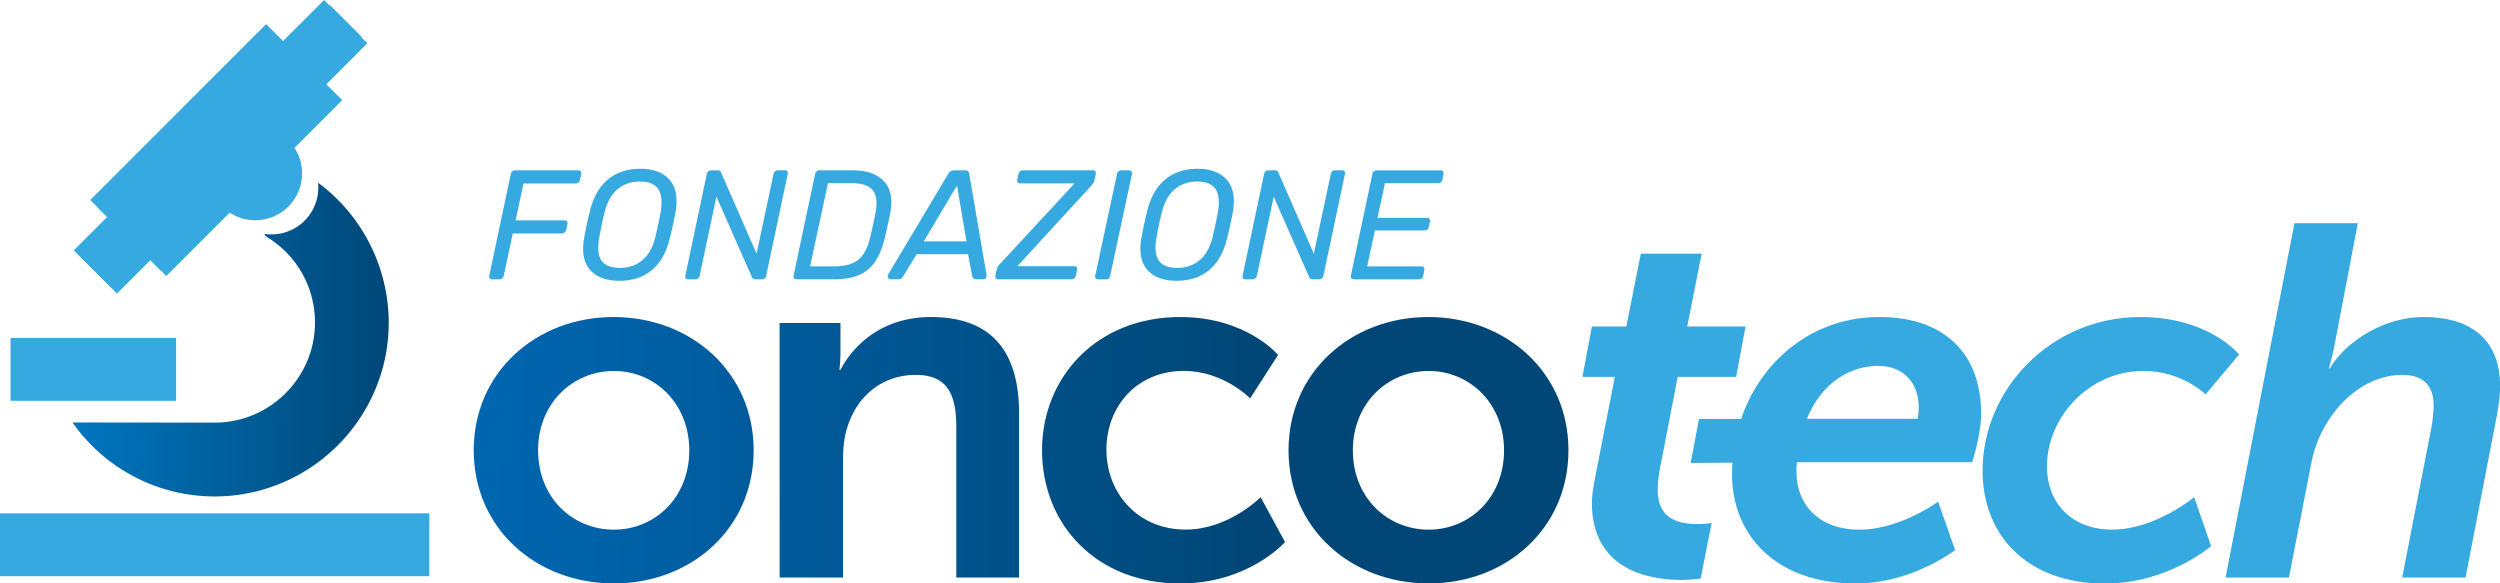
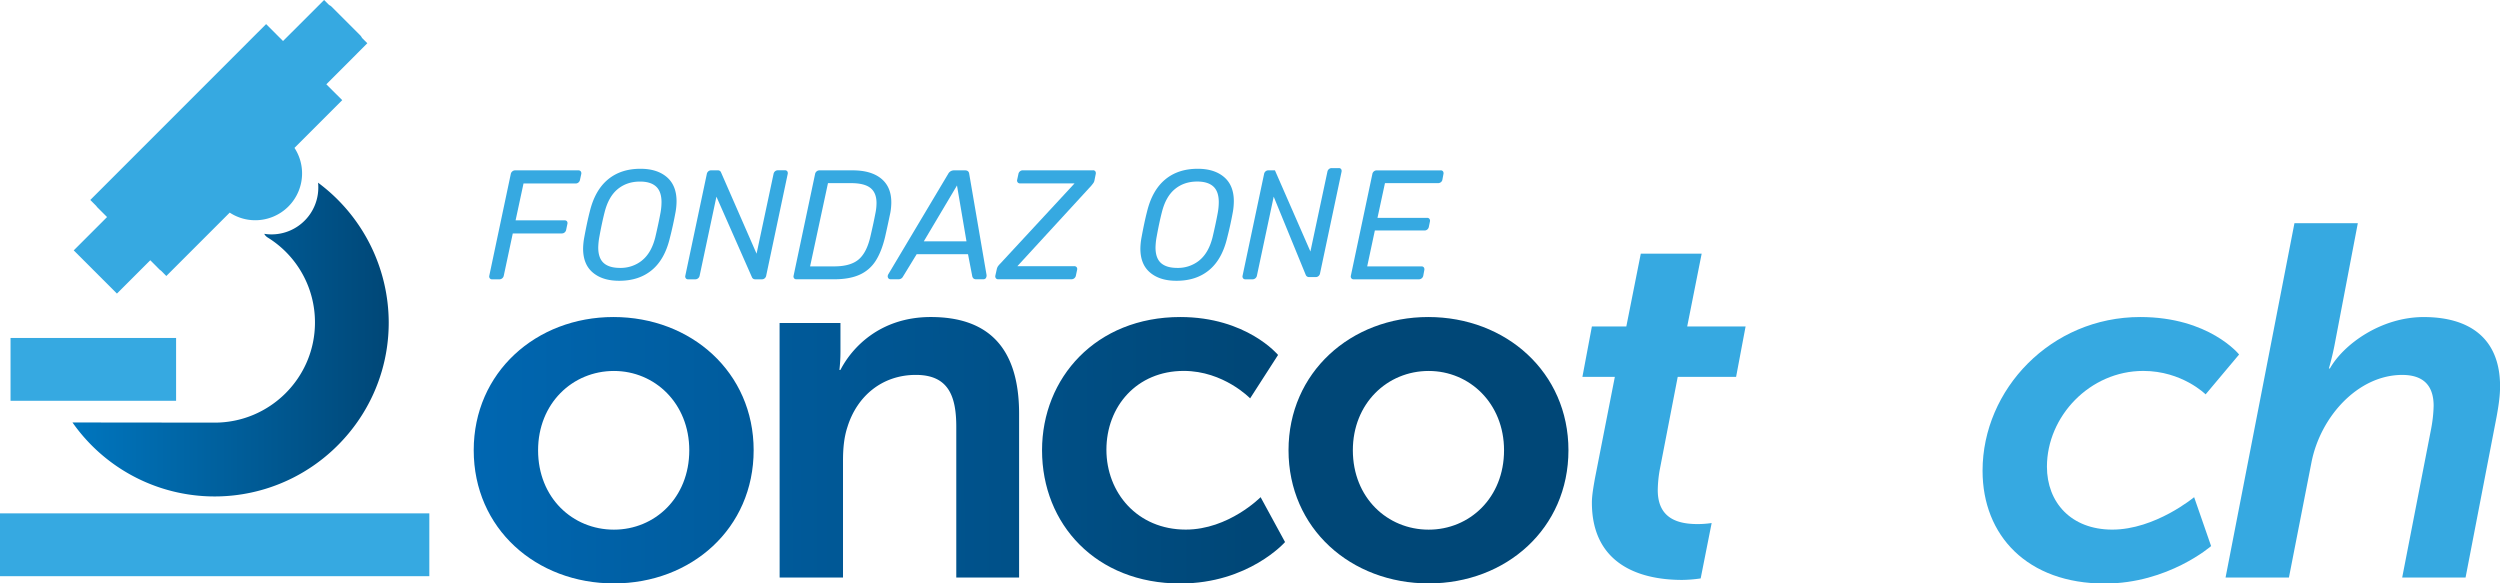
<svg xmlns="http://www.w3.org/2000/svg" xmlns:xlink="http://www.w3.org/1999/xlink" viewBox="0 0 2402.54 560.74">
  <defs>
    <style>.cls-1{fill:url(#Sfumatura_senza_nome_165);}.cls-2{fill:url(#Sfumatura_senza_nome_165-2);}.cls-3{fill:url(#Sfumatura_senza_nome_165-3);}.cls-4{fill:url(#Sfumatura_senza_nome_165-4);}.cls-5{fill:#36a9e1;}.cls-6{fill:url(#Sfumatura_senza_nome_168);}</style>
    <linearGradient id="Sfumatura_senza_nome_165" x1="442.65" y1="433.08" x2="1198.33" y2="431.14" gradientUnits="userSpaceOnUse">
      <stop offset="0" stop-color="#0067b2" />
      <stop offset="1" stop-color="#004777" />
    </linearGradient>
    <linearGradient id="Sfumatura_senza_nome_165-2" x1="442.64" y1="431.09" x2="1198.32" y2="429.15" xlink:href="#Sfumatura_senza_nome_165" />
    <linearGradient id="Sfumatura_senza_nome_165-3" x1="442.65" y1="434.48" x2="1198.33" y2="432.54" xlink:href="#Sfumatura_senza_nome_165" />
    <linearGradient id="Sfumatura_senza_nome_165-4" x1="442.65" y1="435.09" x2="1198.33" y2="433.15" xlink:href="#Sfumatura_senza_nome_165" />
    <linearGradient id="Sfumatura_senza_nome_168" x1="69.65" y1="326.31" x2="373.57" y2="326.31" gradientUnits="userSpaceOnUse">
      <stop offset="0" stop-color="#0076bf" />
      <stop offset="1" stop-color="#004777" />
    </linearGradient>
  </defs>
  <g id="Livello_2" data-name="Livello 2">
    <g id="Livello_1-2" data-name="Livello 1">
      <path class="cls-1" d="M589.52,304.67c74.8,0,134.75,53.22,134.75,128,0,75.29-59.95,128-134.27,128-74.81,0-134.75-52.75-134.75-128C455.25,357.89,515.19,304.67,589.52,304.67ZM590,509c39.32,0,72.41-30.7,72.41-76.25,0-45.07-33.09-76.25-72.41-76.25-39.8,0-72.89,31.18-72.89,76.25C517.11,478.25,550.2,509,590,509Z" />
      <path class="cls-2" d="M749.19,310.42h58.5v28.29a151.29,151.29,0,0,1-1,16.78h1c10.55-20.61,37.41-50.82,86.8-50.82,54.19,0,84.88,28.29,84.88,93V555H919V410.16c0-29.73-7.68-49.87-38.85-49.87-32.61,0-56.58,20.62-65.69,49.87-3.36,10.07-4.32,21.1-4.32,32.61V555h-60.9Z" />
      <path class="cls-3" d="M1134.24,304.67c63.78,0,94,36.44,94,36.44l-26.85,41.72s-25.42-26.38-63.78-26.38c-45.08,0-74.33,34.05-74.33,75.77,0,41.24,29.73,76.73,76.25,76.73,41.24,0,71.93-31.17,71.93-31.17l23.49,43.15s-35,39.81-100.7,39.81c-81,0-132.83-57.07-132.83-128C1001.41,363.17,1053.2,304.67,1134.24,304.67Z" />
      <path class="cls-4" d="M1372.56,304.67c74.8,0,134.74,53.22,134.74,128,0,75.29-59.94,128-134.26,128-74.81,0-134.75-52.75-134.75-128C1238.29,357.89,1298.23,304.67,1372.56,304.67ZM1373,509c39.32,0,72.41-30.7,72.41-76.25,0-45.07-33.09-76.25-72.41-76.25-39.81,0-72.89,31.18-72.89,76.25C1300.15,478.25,1333.23,509,1373,509Z" />
      <path class="cls-5" d="M1532.71,460l19.18-97.82h-31.17l9.11-48.43h33.09l13.91-70h58.5l-13.91,70h56.11l-9.12,48.43h-56.1l-17.26,89.19a120.24,120.24,0,0,0-1.92,19.66c0,27.82,20.14,32.61,38.36,32.61a90.41,90.41,0,0,0,13.43-1l-10.55,53.23a131.53,131.53,0,0,1-17.74,1.44c-44.12,0-86.8-17.26-86.8-74.33C1529.83,476.34,1531.27,468.19,1532.71,460Z" />
-       <path class="cls-5" d="M1728.53,444.21h166.69s8.64-25.89,8.64-47c0-54.18-32.13-92.54-97.83-92.54-63.18,0-113.38,40.92-132.77,97.94h-40.5l-8,42.29,40.16-.26c-.24,3.66-.4,7.35-.4,11.08,0,59,42.68,105,118.93,105,54.18,0,95.42-32.13,95.42-32.13l-16.3-46.52S1826.17,509,1786.85,509s-60.42-24.46-60.42-55.63a60.94,60.94,0,0,1,.48-9.1Zm76.54-92.55c23,0,38.85,14.86,38.85,40.28a67.63,67.63,0,0,1-1,10.55H1736.5C1748.49,372.28,1773.9,351.66,1805.07,351.66Z" />
      <path class="cls-5" d="M2056.81,304.67c66.18,0,95,36,95,36L2119.63,379s-22.53-22.54-59.94-22.54c-51.31,0-92.55,43.64-92.55,92.07,0,34.05,23,60.43,62.82,60.43,41.24,0,78.64-31.17,78.64-31.17l16.31,47s-41.24,36-102.14,36c-74.33,0-117.49-46-117.49-108.38C1905.28,374.2,1971,304.67,2056.81,304.67Z" />
      <path class="cls-5" d="M2205,214.51h60.9l-22.54,118c-2.39,12-5.27,21.58-5.27,21.58h1c12.95-23,48.91-49.39,90.15-49.39,43.16,0,73.37,19.66,73.37,66.65,0,9.11-1.44,18.7-3.36,29.25L2369.45,555h-60.9l27.81-142.9a133.58,133.58,0,0,0,2.4-22.06c0-20.62-11-29.73-30.21-29.73-42.2,0-78.64,39.8-87.27,84.4L2199.7,555h-60.9Z" />
      <path class="cls-5" d="M470.67,267.42a2.93,2.93,0,0,1-.45-2.47l20.63-97.63a4.2,4.2,0,0,1,1.5-2.61,4.13,4.13,0,0,1,2.69-1h60.7a2.83,2.83,0,0,1,2.39,1,3.17,3.17,0,0,1,.45,2.61l-1.2,5.53a4.28,4.28,0,0,1-1.42,2.47,4,4,0,0,1-2.76,1H503.11l-7.62,35.44h47.09a2.8,2.8,0,0,1,2.25.89,3,3,0,0,1,.44,2.55l-1.19,5.68a4.25,4.25,0,0,1-1.42,2.46,4.08,4.08,0,0,1-2.77,1h-47.1L484.12,265a4.29,4.29,0,0,1-4.18,3.44h-7A2.63,2.63,0,0,1,470.67,267.42Z" />
      <path class="cls-5" d="M569.79,262q-9.42-7.85-9.42-23.1a64.63,64.63,0,0,1,1-10.17q2.83-15.39,5.38-25.26,4.94-20.49,17.35-30.88t31.39-10.39q16,0,25.34,8t9.35,23.25a61,61,0,0,1-.9,10q-2.4,13.16-5.53,25.26-4.93,20.63-17.34,30.88t-31.25,10.24Q579.2,269.89,569.79,262Zm47.32-11.82Q626,243,629.75,228q3.13-13.31,5.08-23.92a59.41,59.41,0,0,0,.9-9.72q0-10.31-5.24-15.1T615,174.5q-12.57,0-21.39,7.25T581,204.1Q578.46,214,575.92,228a63.51,63.51,0,0,0-1,9.87q0,10.17,5.23,14.88t15.7,4.71A32.62,32.62,0,0,0,617.11,250.22Z" />
      <path class="cls-5" d="M659.05,267.42a2.93,2.93,0,0,1-.45-2.47l20.63-97.63a4.39,4.39,0,0,1,1.42-2.61,3.88,3.88,0,0,1,2.62-1h6.43a3.13,3.13,0,0,1,3.29,2.1l34.09,78,16.29-76.55a4.39,4.39,0,0,1,1.42-2.61,4.08,4.08,0,0,1,2.77-1h6.73a2.6,2.6,0,0,1,2.31,1,3.38,3.38,0,0,1,.38,2.61L736.35,264.8a4.38,4.38,0,0,1-1.43,2.62,3.84,3.84,0,0,1-2.61,1h-6.43a3.28,3.28,0,0,1-3.29-2.09L688.5,189,672.35,265a4.29,4.29,0,0,1-4.18,3.44h-6.88A2.65,2.65,0,0,1,659.05,267.42Z" />
      <path class="cls-5" d="M763.11,267.42a2.93,2.93,0,0,1-.45-2.47l20.63-97.63a4.2,4.2,0,0,1,1.5-2.61,4.13,4.13,0,0,1,2.69-1h32q17.64,0,27.36,7.93t9.72,22.87a57.54,57.54,0,0,1-.89,9.72q-3,14.35-5.09,23.47-3.44,14.35-9.19,23.18A35.23,35.23,0,0,1,826,264.05q-9.65,4.35-24.45,4.34H765.35A2.64,2.64,0,0,1,763.11,267.42ZM801.68,256q15.55,0,23.4-6.58t11.44-22.28q3.13-13.44,4.78-22.27a48.09,48.09,0,0,0,1.05-9.72q0-9.87-5.83-14.5T818,176H795.7l-17.19,80Z" />
      <path class="cls-5" d="M853.86,267.57a2.89,2.89,0,0,1-.75-2,4,4,0,0,1,.45-1.79L911.27,167a6.23,6.23,0,0,1,5.39-3.29h10.76q3.58,0,4,3.29l16.59,96.74a4.83,4.83,0,0,1-.52,3.43,2.79,2.79,0,0,1-2.47,1.2h-7a3.64,3.64,0,0,1-2.55-.82,4.32,4.32,0,0,1-1.19-2.47l-4-20.78H880.92l-13.15,21.53a4.64,4.64,0,0,1-4.19,2.54H856A2.68,2.68,0,0,1,853.86,267.57Zm33.94-35.66h41l-9.12-53.67Z" />
      <path class="cls-5" d="M957,267.34a3.11,3.11,0,0,1-.44-2.54l1.34-6a8.3,8.3,0,0,1,1.27-3.06,21.88,21.88,0,0,1,2.17-2.47l71.31-77H980.35a2.85,2.85,0,0,1-2.32-1,2.78,2.78,0,0,1-.52-2.47l1.19-5.53a4.2,4.2,0,0,1,1.5-2.61,4.13,4.13,0,0,1,2.69-1h67.43a2.6,2.6,0,0,1,2.31,1,3.38,3.38,0,0,1,.38,2.61l-1.2,6a6.57,6.57,0,0,1-1,2.54c-.51.7-1.2,1.6-2.1,2.69l-71,77.3h54.58a2.83,2.83,0,0,1,2.39,1,2.9,2.9,0,0,1,.45,2.46l-1.2,5.68a4.29,4.29,0,0,1-4.18,3.44H959.41A2.74,2.74,0,0,1,957,267.34Z" />
-       <path class="cls-5" d="M1053,267.42a2.93,2.93,0,0,1-.45-2.47l20.93-97.78a3.5,3.5,0,0,1,1.35-2.46,4.13,4.13,0,0,1,2.69-1H1085a2.66,2.66,0,0,1,2.25,1,3.37,3.37,0,0,1,.6,2.46L1066.92,265a4.35,4.35,0,0,1-1.43,2.47,3.84,3.84,0,0,1-2.61,1h-7.63A2.64,2.64,0,0,1,1053,267.42Z" />
      <path class="cls-5" d="M1105.34,262q-9.42-7.85-9.42-23.1a64.42,64.42,0,0,1,1-10.17q2.83-15.39,5.38-25.26,4.94-20.49,17.35-30.88t31.39-10.39q16,0,25.35,8t9.34,23.25a62.07,62.07,0,0,1-.89,10q-2.4,13.16-5.54,25.26-4.93,20.63-17.34,30.88t-31.25,10.24Q1114.74,269.89,1105.34,262Zm47.31-11.82q8.89-7.25,12.64-22.2,3.14-13.31,5.08-23.92a59.41,59.41,0,0,0,.9-9.72q0-10.31-5.23-15.1t-15.55-4.78q-12.57,0-21.38,7.25t-12.56,22.35Q1114,214,1111.47,228a63.76,63.76,0,0,0-1,9.87q0,10.17,5.23,14.88t15.7,4.71A32.62,32.62,0,0,0,1152.65,250.22Z" />
-       <path class="cls-5" d="M1194.59,267.42a2.93,2.93,0,0,1-.45-2.47l20.64-97.63a4.29,4.29,0,0,1,1.42-2.61,3.87,3.87,0,0,1,2.61-1h6.43a3.12,3.12,0,0,1,3.29,2.1l34.09,78,16.3-76.55a4.34,4.34,0,0,1,1.42-2.61,4.06,4.06,0,0,1,2.77-1h6.72a2.62,2.62,0,0,1,2.32,1,3.38,3.38,0,0,1,.37,2.61l-20.63,97.48a4.37,4.37,0,0,1-1.42,2.62,3.86,3.86,0,0,1-2.61,1h-6.43a3.28,3.28,0,0,1-3.3-2.09L1224.05,189,1207.9,265a4.32,4.32,0,0,1-4.19,3.44h-6.88A2.65,2.65,0,0,1,1194.59,267.42Z" />
+       <path class="cls-5" d="M1194.59,267.42a2.93,2.93,0,0,1-.45-2.47l20.64-97.63a4.29,4.29,0,0,1,1.42-2.61,3.87,3.87,0,0,1,2.61-1h6.43l34.09,78,16.3-76.55a4.34,4.34,0,0,1,1.42-2.61,4.06,4.06,0,0,1,2.77-1h6.72a2.62,2.62,0,0,1,2.32,1,3.38,3.38,0,0,1,.37,2.61l-20.63,97.48a4.37,4.37,0,0,1-1.42,2.62,3.86,3.86,0,0,1-2.61,1h-6.43a3.28,3.28,0,0,1-3.3-2.09L1224.05,189,1207.9,265a4.32,4.32,0,0,1-4.19,3.44h-6.88A2.65,2.65,0,0,1,1194.59,267.42Z" />
      <path class="cls-5" d="M1298.65,267.42a2.93,2.93,0,0,1-.45-2.47l20.64-97.63a4.26,4.26,0,0,1,4.18-3.59h61.45a2.62,2.62,0,0,1,2.32,1,3.38,3.38,0,0,1,.37,2.61l-1,5.39a3.84,3.84,0,0,1-1.5,2.39,4.35,4.35,0,0,1-2.69.89h-51l-7.18,33.34h47.69a2.66,2.66,0,0,1,2.25,1,3.17,3.17,0,0,1,.45,2.61l-1.05,5.09a4.22,4.22,0,0,1-1.42,2.46,4.08,4.08,0,0,1-2.77,1h-47.69L1313.9,256h52.18a2.69,2.69,0,0,1,2.25,1,3.28,3.28,0,0,1,.45,2.62l-1,5.38a4.32,4.32,0,0,1-4.19,3.44H1300.9A2.66,2.66,0,0,1,1298.65,267.42Z" />
      <path class="cls-6" d="M373.57,310c0,64.85-37.2,121.16-91.38,148.84A166.86,166.86,0,0,1,69.65,406l136.64.15c53.14,0,96.4-43.18,96.4-96.2a95.74,95.74,0,0,0-45.49-81.73,9,9,0,0,1-3.27-3.53,43.21,43.21,0,0,0,7.06.56,44.52,44.52,0,0,0,18-3.79,45,45,0,0,0,26.91-41.18,41.28,41.28,0,0,0-.24-4.73c.06,0,.09.09.15.12A167.81,167.81,0,0,1,373.57,310Z" />
      <path class="cls-5" d="M353,41.55l-5.11-5.11a9.16,9.16,0,0,0-1.73-2.51L318.71,6.47a8.42,8.42,0,0,0-2.42-1.64L311.46,0,297.68,13.78,272,39.42l-7-7-9.26-9.26-9.68,9.67L96.45,182.49l-9.68,9.67,5.77,5.78a9.34,9.34,0,0,0,1.23,1.54l9.11,9.1L84.62,226.84,70.84,240.62l5.27,5.26,31,31,5.26,5.26,13.78-13.77,18.25-18.26,8.74,8.75a9.07,9.07,0,0,0,1.56,1.23l5.14,5.15,9.68-9.68,51.24-51.24a44.53,44.53,0,0,0,17.54,6.78,44.07,44.07,0,0,0,7,.55,45,45,0,0,0,45-45,43.36,43.36,0,0,0-.25-4.72A44.61,44.61,0,0,0,283,142.13l36.21-36.21,9.68-9.67L319.61,87l-6-6,25.64-25.64Z" />
      <rect class="cls-5" x="176.11" y="317.24" width="60.37" height="412.59" transform="translate(-317.24 729.83) rotate(-90)" />
      <rect class="cls-5" x="59.5" y="275.43" width="60.37" height="159.1" transform="translate(-265.3 444.66) rotate(-90)" />
    </g>
  </g>
</svg>